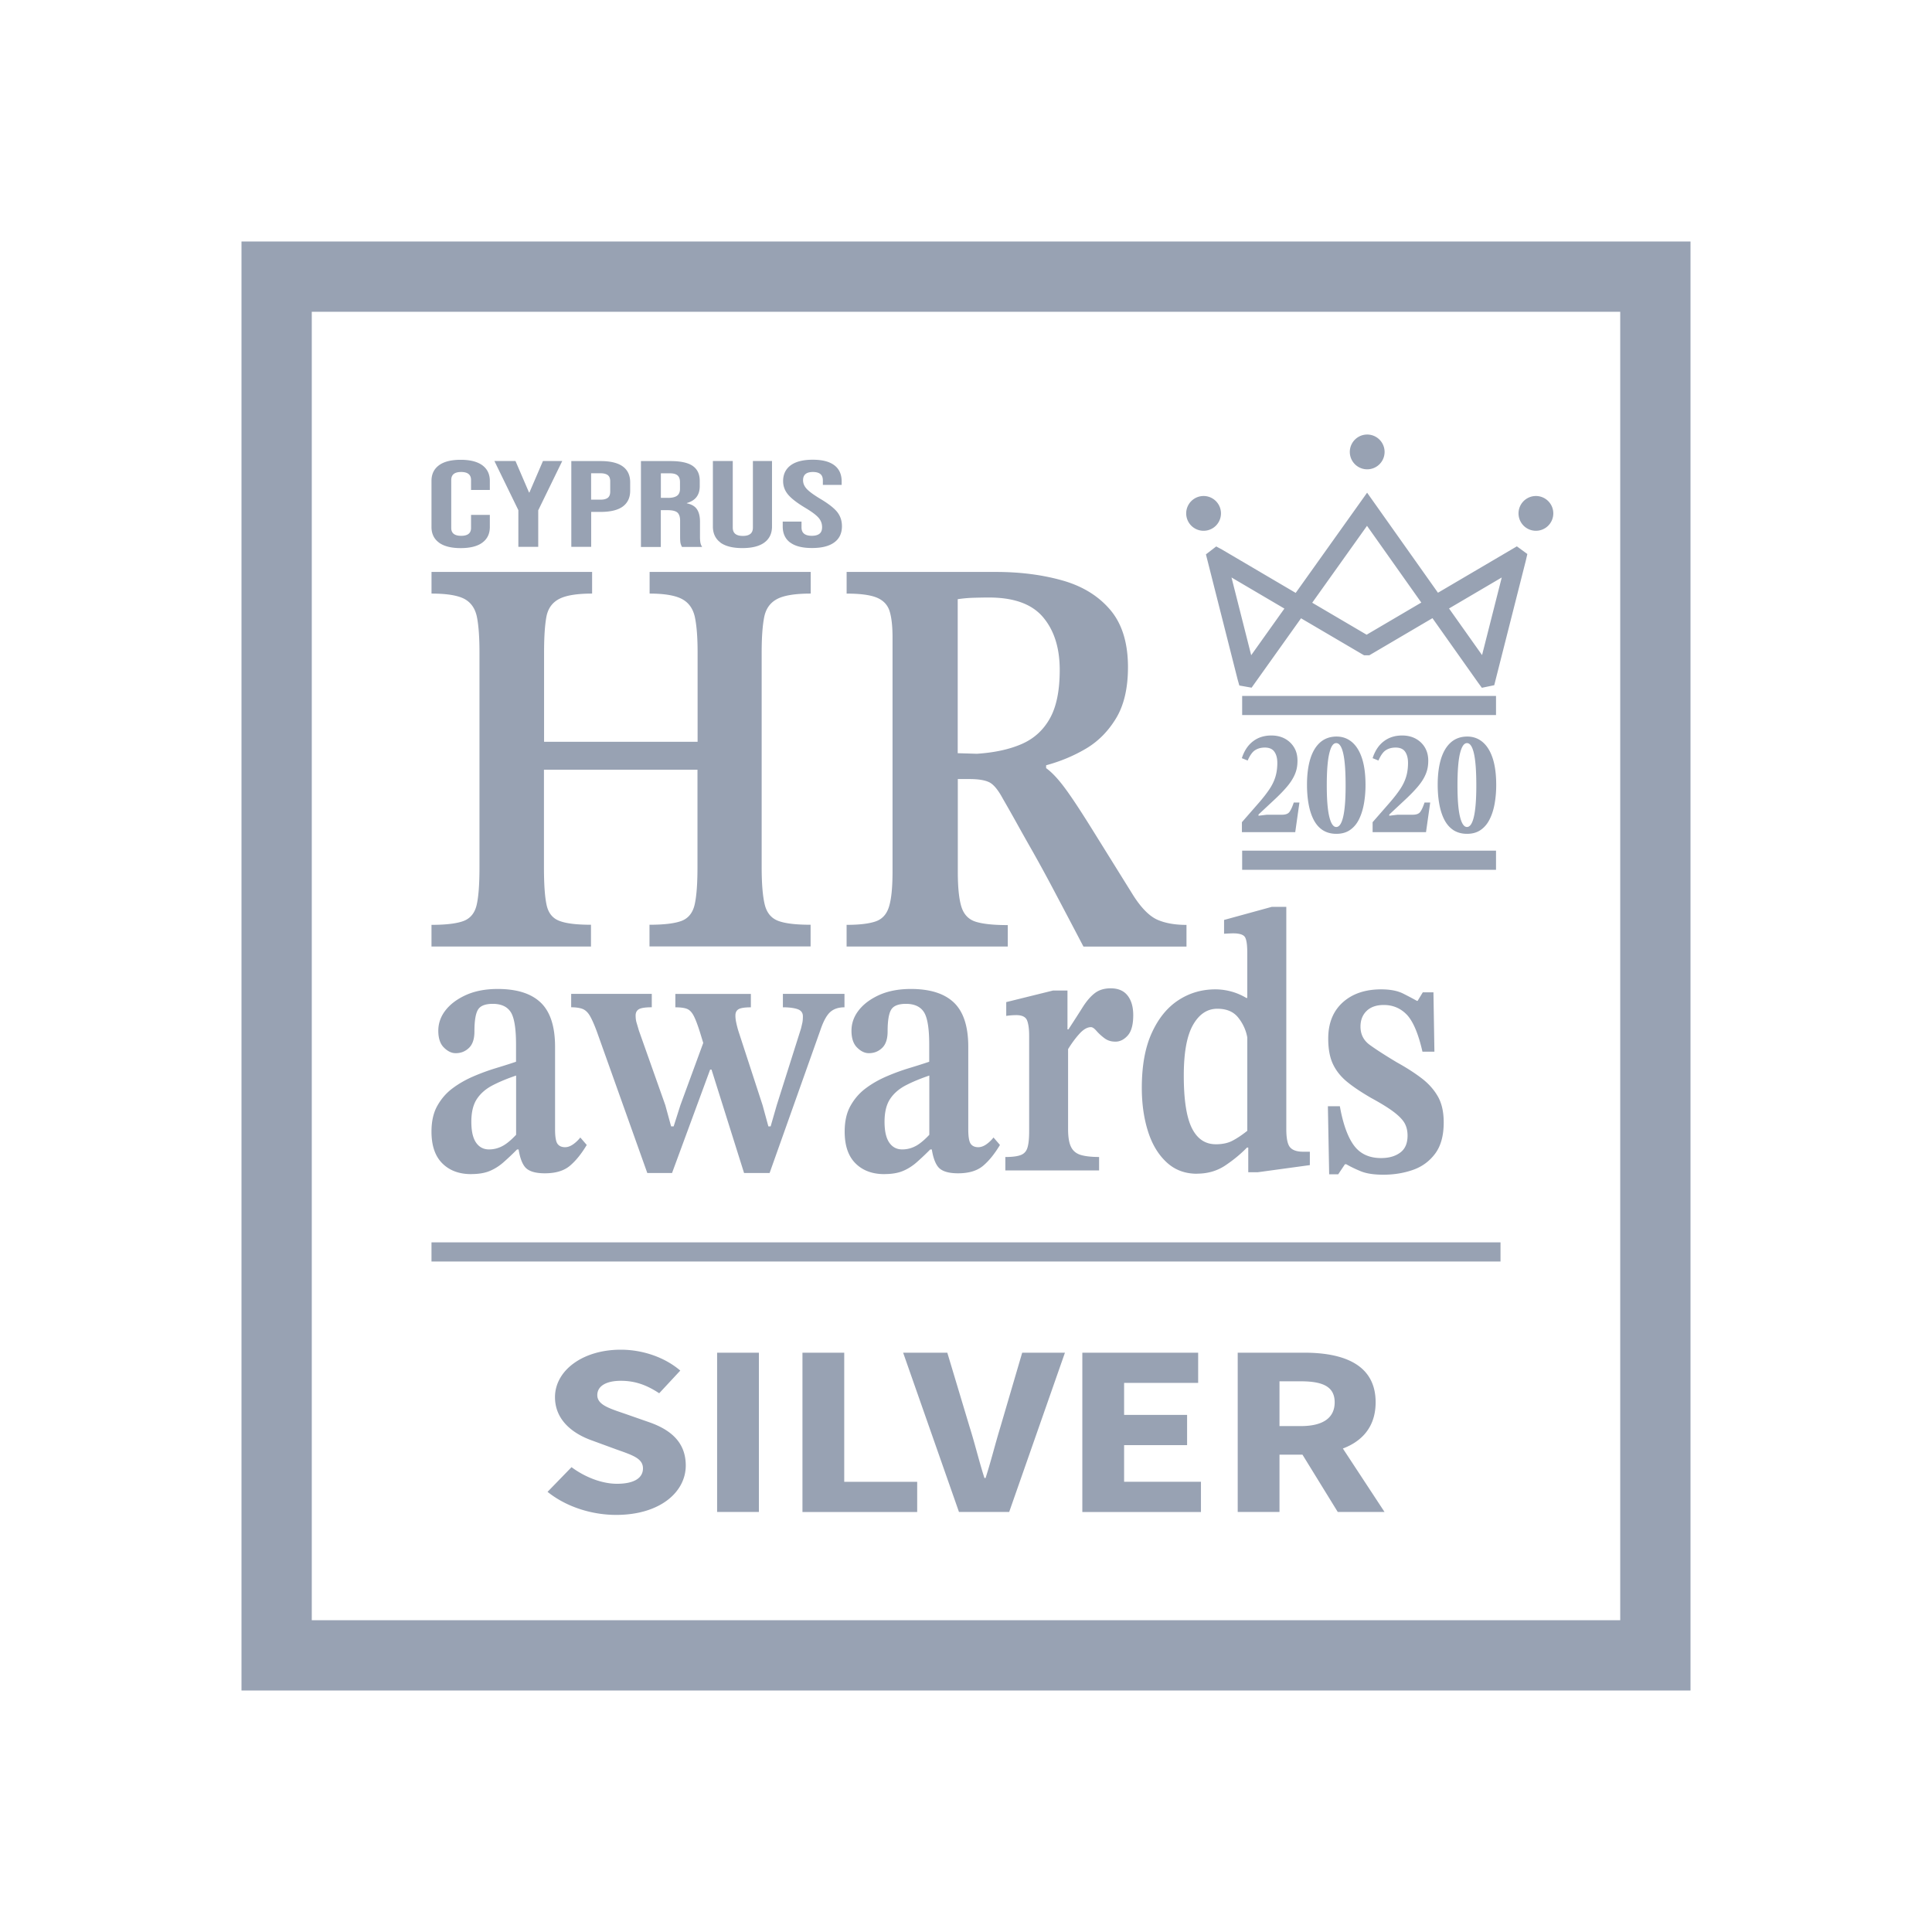
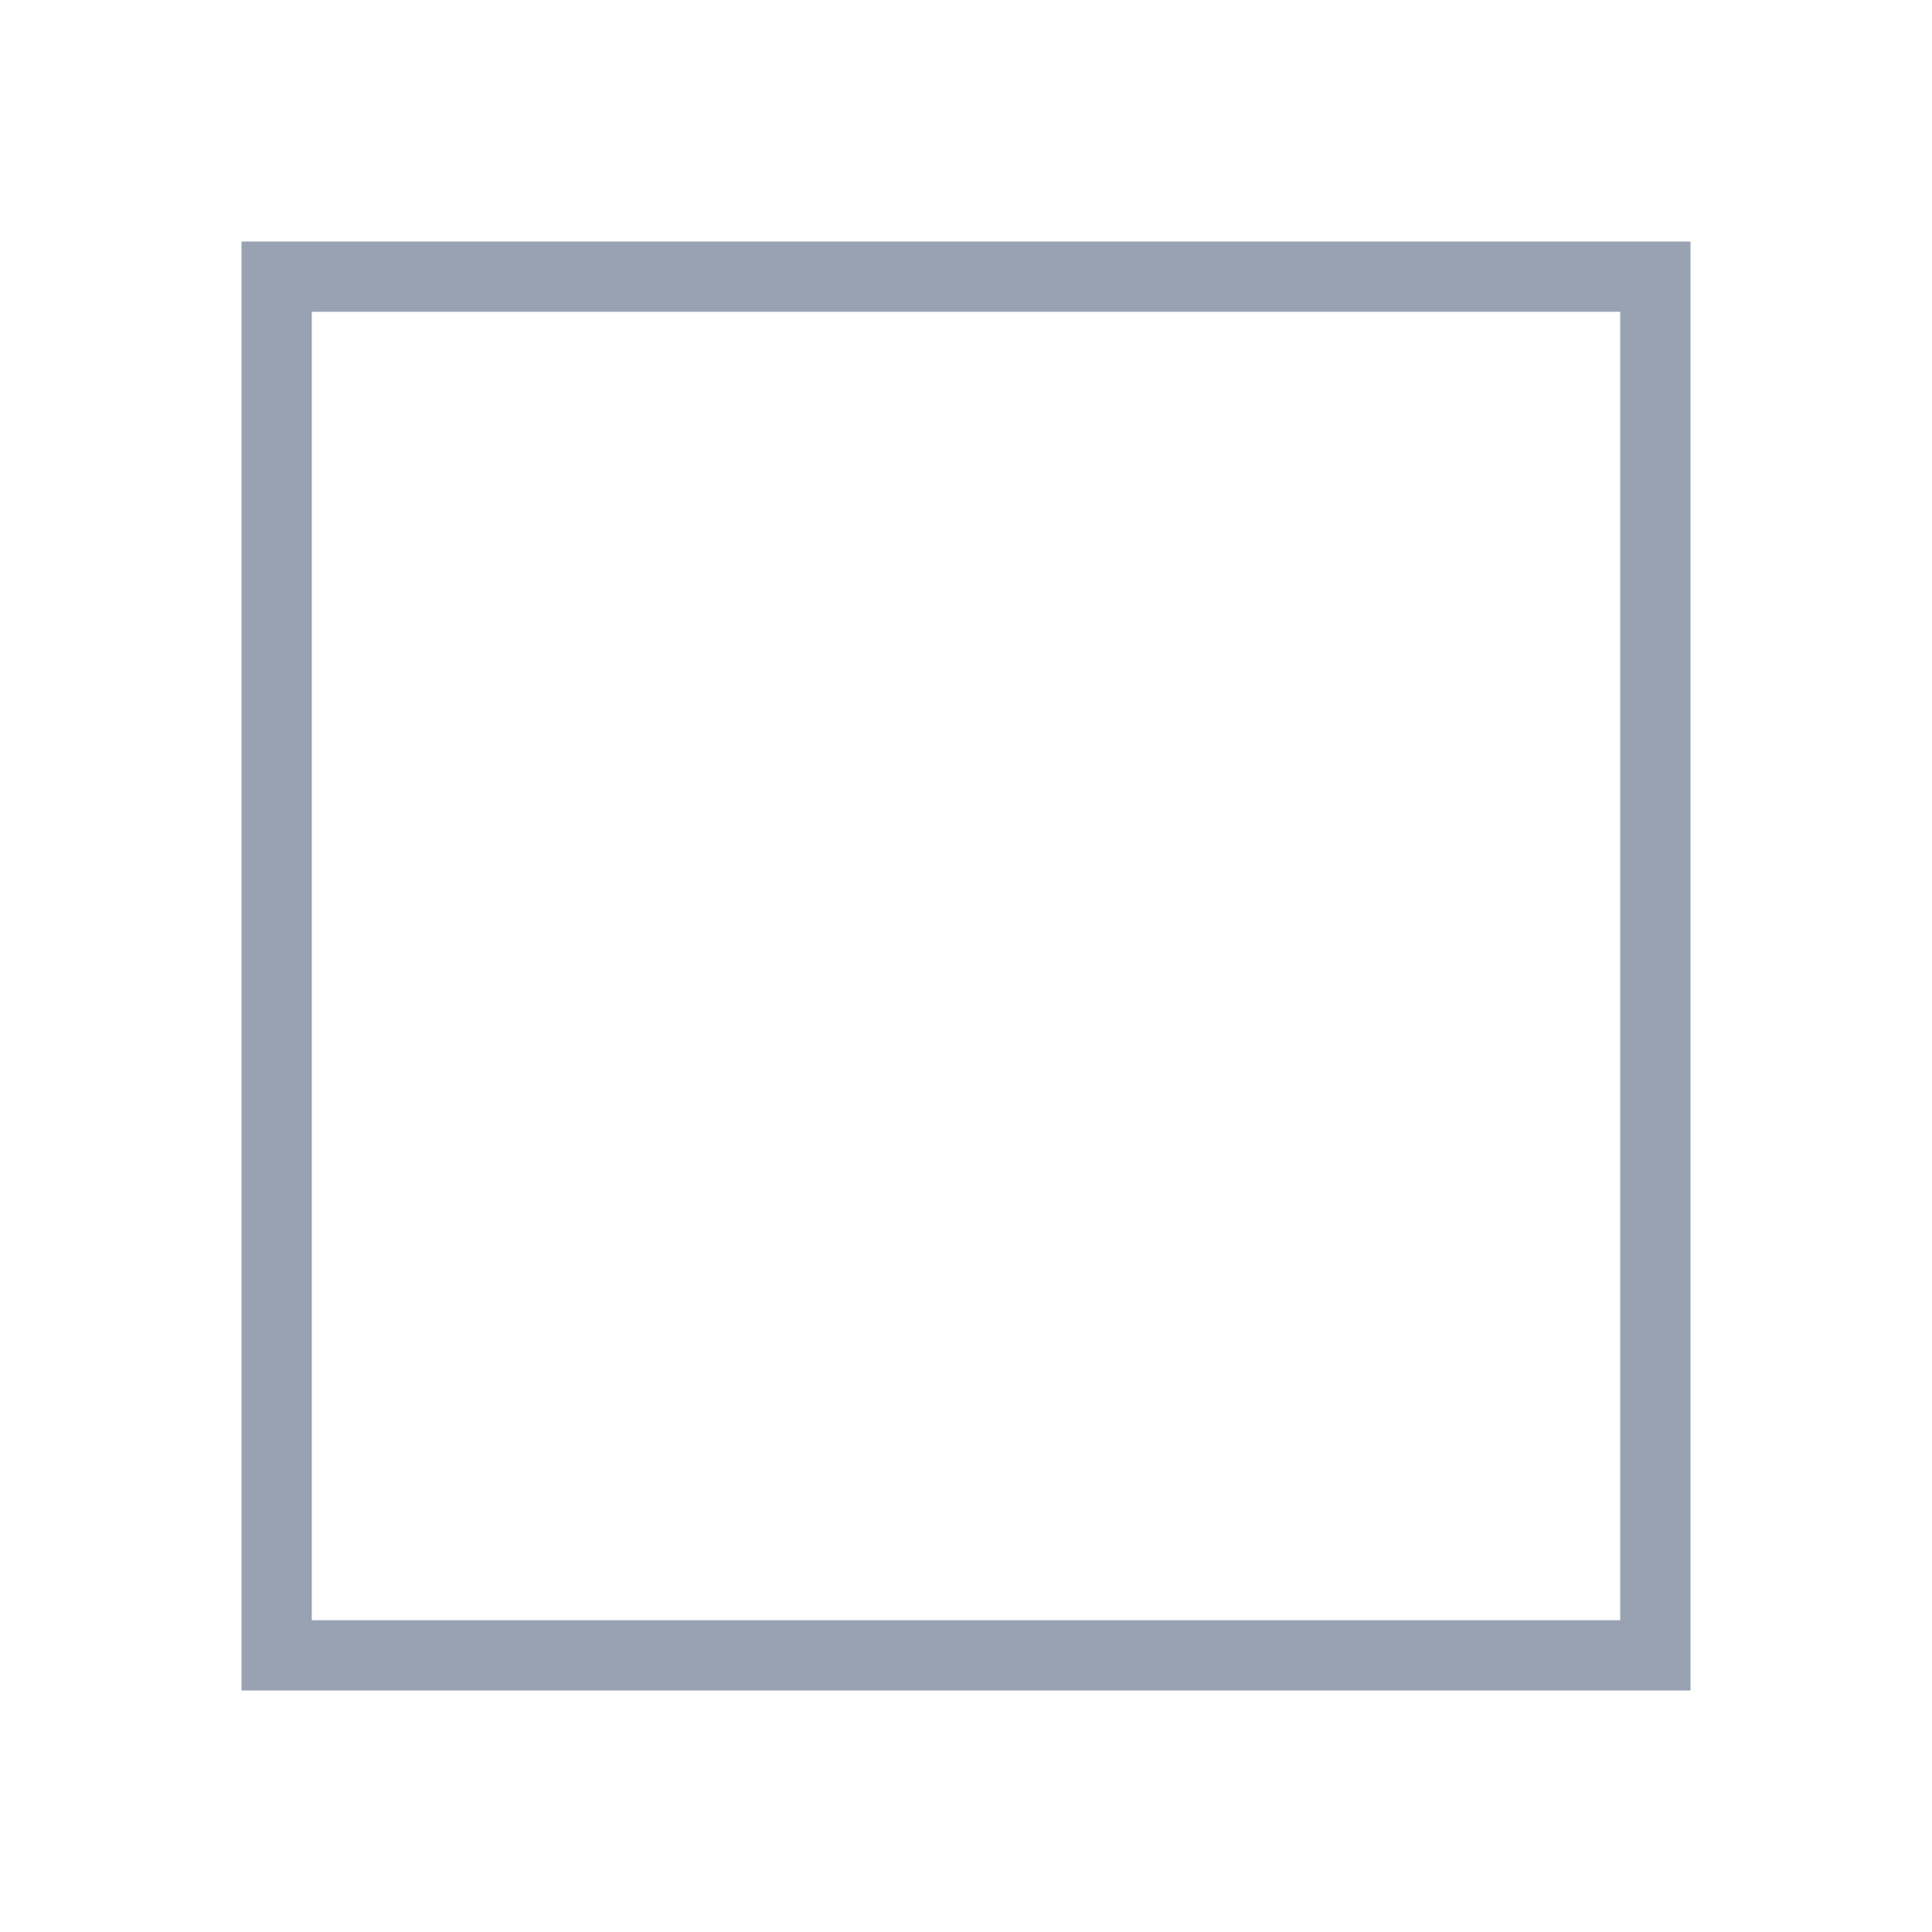
<svg xmlns="http://www.w3.org/2000/svg" width="80" height="80" viewBox="0 0 80 80" fill="none">
-   <path d="m22.671 61.776.995-1.024c.545.407 1.251.688 1.881.688.722 0 1.077-.246 1.077-.637 0-.415-.434-.548-1.103-.786l-.995-.365c-.793-.278-1.545-.839-1.545-1.799 0-1.093 1.132-1.965 2.725-1.965.881 0 1.802.299 2.463.865l-.873.939c-.505-.333-.984-.516-1.587-.516-.603 0-.976.214-.976.593 0 .405.5.55 1.169.78l.976.341c.934.325 1.518.862 1.518 1.794 0 1.095-1.061 2.045-2.883 2.045-.997 0-2.055-.325-2.836-.952h-.005ZM29.694 56.012h1.73v6.595h-1.73v-6.595ZM33.228 56.012h1.73v5.346h3.021v1.251h-4.751v-6.597ZM37.395 56.012h1.831l.923 3.074c.228.722.381 1.386.614 2.114h.048c.233-.727.394-1.394.614-2.114l.902-3.074h1.77l-2.309 6.595h-2.079l-2.312-6.595ZM44.817 56.012h4.796v1.251h-3.066v1.325h2.608v1.251h-2.608v1.518h3.182v1.251h-4.912v-6.597ZM51.251 56.012h2.756c1.624 0 2.955.487 2.955 2.053 0 1.566-1.331 2.169-2.955 2.169h-1.026v2.373h-1.73v-6.595Zm2.616 3.039c.91 0 1.399-.336 1.399-.984 0-.648-.489-.87-1.399-.87h-.886v1.854h.886Zm-.175.791 1.196-.955 2.442 3.719H55.393l-1.704-2.767.003.003ZM19.51 48.618c-.497 0-.897-.148-1.196-.447-.299-.299-.447-.735-.447-1.315 0-.423.079-.778.241-1.066.161-.288.37-.532.635-.728.262-.196.553-.36.868-.495a8.883 8.883 0 0 1 .934-.341c.307-.093.582-.18.823-.262v-.712c0-.669-.074-1.119-.22-1.344-.145-.225-.394-.341-.741-.341-.312 0-.516.079-.614.241-.098.159-.148.46-.148.905 0 .309-.077.537-.228.68-.151.145-.333.217-.548.217-.169 0-.331-.077-.487-.233-.156-.153-.233-.386-.233-.696s.101-.593.301-.849c.201-.257.484-.468.855-.635.37-.164.804-.246 1.301-.246.802 0 1.397.19 1.791.571.392.381.587.989.587 1.823v3.415c0 .309.034.51.101.603.066.093.172.14.315.14.106 0 .217-.04.328-.116a1.393 1.393 0 0 0 .301-.286l.267.309c-.222.37-.455.659-.701.865-.246.206-.59.309-1.034.309-.418 0-.696-.093-.836-.278-.14-.185-.23-.484-.275-.897l-.079-.262v-2.611c-.365.124-.688.257-.968.402-.28.145-.5.333-.653.564-.156.233-.233.547-.233.95 0 .381.064.667.193.857s.309.286.54.286c.214 0 .415-.056.608-.169.191-.114.407-.309.648-.587l.093.757h-.188a11.338 11.338 0 0 1-.574.542c-.177.153-.368.272-.569.354-.201.082-.452.124-.754.124h-.005ZM27.832 48.571h-1.029l-2.084-5.843c-.106-.288-.204-.508-.288-.656-.085-.148-.188-.246-.307-.294-.119-.045-.278-.069-.473-.069v-.555h3.338v.555c-.259 0-.434.026-.529.077-.092.053-.14.14-.14.262 0 .114.013.214.04.302.026.087.058.193.093.317l1.095 3.092.241.881h.106l.28-.881 1.016-2.767.468 1.299h-.254l-1.577 4.28h.005Zm4.034 0h-1.056l-1.415-4.497-.201-.648-.214-.696c-.098-.309-.185-.537-.262-.68-.077-.143-.169-.238-.28-.278-.111-.042-.27-.061-.473-.061v-.555h3.127v.555c-.249 0-.418.026-.508.077-.09.053-.132.14-.132.262 0 .093.011.191.034.294a4.104 4.104 0 0 0 .087.341l1.003 3.076.241.881h.093l.254-.881 1.003-3.169c.018-.071.034-.145.053-.225.018-.077.026-.172.026-.286 0-.143-.074-.243-.22-.294-.148-.05-.349-.077-.608-.077v-.555h2.55v.555c-.249 0-.447.066-.595.201-.148.135-.283.386-.407.756l-2.098 5.904v-.003ZM36.619 48.618c-.497 0-.897-.148-1.196-.447-.299-.299-.447-.735-.447-1.315 0-.423.079-.778.241-1.066.161-.288.37-.532.635-.728.262-.196.553-.36.868-.495a8.883 8.883 0 0 1 .934-.341c.307-.093.582-.18.823-.262v-.712c0-.669-.074-1.119-.22-1.344-.145-.225-.394-.341-.741-.341-.312 0-.516.079-.614.241-.098.159-.148.46-.148.905 0 .309-.077.537-.228.68-.151.145-.333.217-.548.217-.169 0-.331-.077-.487-.233-.156-.153-.233-.386-.233-.696s.101-.593.302-.849c.201-.257.484-.468.854-.635.37-.164.804-.246 1.302-.246.801 0 1.397.19 1.791.571.392.381.587.989.587 1.823v3.415c0 .309.034.51.101.603.066.093.172.14.315.14.106 0 .217-.04.328-.116a1.393 1.393 0 0 0 .301-.286l.267.309c-.222.37-.455.659-.701.865-.246.206-.59.309-1.034.309-.418 0-.696-.093-.836-.278-.14-.185-.23-.484-.275-.897l-.079-.262v-2.611c-.365.124-.688.257-.968.402-.28.145-.5.333-.653.564-.156.233-.233.547-.233.95 0 .381.064.667.193.857s.309.286.54.286c.214 0 .415-.056.608-.169.19-.114.407-.309.648-.587l.092.757h-.188a11.338 11.338 0 0 1-.574.542c-.177.153-.368.272-.569.354-.201.082-.452.124-.754.124h-.005ZM45.515 48.465h-3.886v-.556c.294 0 .51-.029.648-.085.138-.056.23-.161.272-.317.045-.153.066-.376.066-.664V42.886c0-.278-.029-.489-.087-.635-.058-.143-.206-.217-.447-.217-.132 0-.272.011-.415.032v-.571l1.936-.479h.6v1.608h.04c.241-.37.442-.682.601-.936.161-.251.328-.442.5-.571.174-.13.389-.193.648-.193.312 0 .545.101.701.301.156.201.233.471.233.812 0 .392-.077.672-.228.841-.151.169-.32.254-.508.254-.188 0-.331-.048-.46-.145-.13-.098-.238-.198-.328-.302-.09-.103-.164-.153-.227-.153-.151 0-.309.09-.473.27-.164.18-.323.394-.474.64v3.307c0 .331.04.577.122.741.079.164.214.275.4.333.188.056.442.085.762.085v.555l.005.003ZM49.563 48.602c-.5 0-.921-.159-1.262-.479-.344-.32-.598-.746-.767-1.283-.169-.537-.254-1.135-.254-1.794 0-.918.138-1.677.415-2.28.275-.603.643-1.053 1.103-1.352.458-.299.968-.447 1.529-.447.214 0 .429.029.64.085.214.056.428.145.64.27h.04v-1.87c0-.341-.034-.558-.101-.656-.066-.098-.23-.148-.487-.148-.064 0-.188.005-.373.016v-.571l1.976-.542h.601v9.198c0 .392.053.645.161.764.106.119.286.177.534.177h.28v.555l-2.151.294h-.399v-1.021h-.053c-.249.257-.545.503-.889.735s-.738.346-1.182.346l-.003.003Zm.775-1.22c.275 0 .508-.048.696-.148.188-.098.392-.233.614-.41V42.96c-.053-.299-.177-.571-.373-.82-.196-.249-.484-.37-.868-.37-.418 0-.754.225-1.008.672-.254.447-.381 1.145-.381 2.095 0 1.0.111 1.722.333 2.172.222.447.553.672.989.672l-.003.003ZM55.038 48.634l-.053-2.828h.495c.132.741.331 1.286.587 1.629.259.347.632.518 1.122.518.32 0 .585-.074.788-.225.204-.148.307-.384.307-.704 0-.196-.04-.365-.119-.51-.079-.143-.228-.299-.442-.463-.214-.164-.529-.36-.947-.587-.392-.228-.72-.444-.981-.656-.262-.212-.46-.455-.595-.735-.135-.28-.201-.635-.201-1.066 0-.64.201-1.137.601-1.5.399-.36.931-.54 1.59-.54.373 0 .68.058.915.177.235.119.426.22.569.301h.026l.214-.354h.442l.04 2.457h-.495c-.169-.741-.384-1.248-.64-1.524-.259-.272-.579-.41-.963-.41-.301 0-.54.082-.709.246-.169.164-.254.381-.254.648 0 .32.127.571.381.757.254.185.629.428 1.129.727.392.217.733.436 1.021.656.288.22.513.473.674.756s.241.64.241 1.074c0 .545-.119.976-.354 1.291-.235.315-.54.54-.915.672-.376.132-.783.201-1.23.201-.392 0-.701-.048-.928-.14-.228-.093-.429-.19-.609-.294h-.053l-.28.418h-.373v.005ZM24.475 39.193h-6.608v-.897c.614 0 1.058-.056 1.339-.164.278-.111.458-.333.534-.672.077-.339.114-.854.114-1.548v-8.899c0-.614-.034-1.098-.103-1.452-.069-.354-.241-.606-.513-.757-.273-.148-.728-.225-1.37-.225v-.897h6.65v.897c-.627 0-1.085.074-1.37.225-.286.151-.46.397-.524.743-.063.347-.095.833-.095 1.463v3.706h6.357v-3.706c0-.63-.04-1.116-.114-1.463-.077-.346-.254-.595-.534-.743-.278-.148-.725-.225-1.339-.225v-.897h6.671v.897c-.64 0-1.106.074-1.391.225-.286.151-.463.397-.534.743-.069.347-.106.833-.106 1.463v8.899c0 .677.042 1.188.124 1.534.082.347.267.574.553.685.286.111.735.164 1.349.164v.897h-6.671v-.897c.614 0 1.058-.056 1.339-.164.278-.111.458-.339.534-.685.077-.346.114-.857.114-1.534v-4.037h-6.357v4.037c0 .693.034 1.209.106 1.547.069.339.243.564.524.672.278.111.717.164 1.317.164v.897l.005.003ZM41.727 39.193h-6.671v-.897c.529 0 .931-.048 1.204-.143.273-.095.458-.299.553-.614.098-.315.145-.801.145-1.463v-9.679c0-.471-.042-.839-.124-1.098-.085-.259-.262-.444-.534-.555-.272-.111-.688-.164-1.243-.164v-.897h6.19c1.002 0 1.92.119 2.751.354.828.235 1.487.64 1.976 1.217.487.574.733 1.365.733 2.373 0 .865-.164 1.569-.492 2.114-.328.542-.746.963-1.254 1.262-.508.299-1.055.526-1.643.685v.119c.222.159.471.418.743.78.273.362.63.902 1.077 1.616.447.717 1.045 1.68 1.799 2.891.333.518.667.849.992.992.328.143.728.212 1.201.212v.897h-4.267a583.993 583.993 0 0 0-1.254-2.383 62.29 62.29 0 0 0-.857-1.569c-.238-.418-.45-.794-.637-1.132a72.375 72.375 0 0 0-.595-1.05c-.196-.362-.384-.587-.563-.672-.182-.087-.452-.13-.815-.13h-.481v3.849c0 .629.048 1.106.145 1.428.098.323.294.532.585.627.294.095.738.143 1.339.143v.897-.011Zm-2.071-8.005.794.024c.725-.048 1.341-.18 1.852-.402.508-.22.899-.574 1.172-1.063.273-.487.407-1.156.407-2.005 0-.913-.23-1.64-.69-2.185-.46-.545-1.206-.815-2.238-.815-.222 0-.442.005-.659.011a5.621 5.621 0 0 0-.637.058v6.378ZM18.176 22.467c-.206-.153-.309-.368-.309-.645v-1.91c0-.278.103-.492.309-.645.206-.153.508-.228.899-.228.392 0 .693.077.899.228.206.153.309.368.309.645v.376h-.778v-.413c0-.22-.138-.331-.41-.331-.273 0-.41.111-.41.331v1.987c0 .217.138.325.41.325.273 0 .41-.108.41-.325v-.542h.778v.503c0 .278-.103.492-.309.645-.206.153-.508.228-.899.228-.392 0-.693-.077-.899-.228ZM21.467 21.131l-.995-2.042h.873l.561 1.304h.016l.561-1.304h.799l-.995 2.042v1.513h-.823v-1.513h.003ZM23.657 19.092h1.212c.407 0 .714.074.918.222.204.148.307.368.307.656v.349c0 .288-.103.505-.307.656-.204.148-.51.222-.918.222h-.389v1.447h-.823v-3.555.003Zm1.209 1.598c.135 0 .235-.026.301-.077.066-.05.101-.138.101-.259v-.421c0-.122-.034-.209-.101-.259-.066-.05-.167-.077-.301-.077h-.389v1.093h.389ZM26.541 19.092h1.217c.423 0 .733.066.926.201.193.135.291.339.291.616v.22c0 .37-.18.603-.537.701v.011c.198.04.341.124.423.249.082.124.124.294.124.503v.624c0 .101.005.182.016.246a.479.479 0 0 0 .074.185h-.836c-.029-.058-.05-.111-.061-.161-.011-.05-.016-.143-.016-.275v-.651c0-.161-.04-.275-.116-.341-.077-.064-.212-.095-.4-.095h-.283v1.524h-.823v-3.555Zm1.122 1.524c.164 0 .288-.029.37-.087.082-.058.124-.153.124-.288v-.275c0-.13-.034-.222-.101-.28-.066-.058-.172-.087-.318-.087h-.373v1.016h.299l-.003.003ZM29.834 22.465c-.209-.153-.315-.376-.315-.664v-2.711h.823v2.754c0 .122.037.209.108.265.071.056.175.082.309.082s.238-.026.309-.082c.071-.053.108-.143.108-.265v-2.754h.791v2.711c0 .288-.106.508-.315.664-.209.153-.513.23-.913.23-.399 0-.701-.077-.913-.23h.005ZM32.718 22.465c-.204-.153-.307-.376-.307-.664v-.204h.778v.243c0 .23.143.346.426.346.14 0 .246-.029.318-.085.071-.056.108-.145.108-.273 0-.148-.05-.28-.151-.394-.101-.114-.283-.249-.553-.41-.339-.204-.574-.386-.709-.55-.135-.164-.201-.349-.201-.555 0-.28.106-.497.315-.653.209-.153.513-.23.913-.23.4 0 .69.077.894.23.201.153.302.376.302.664v.148h-.778v-.182c0-.122-.034-.212-.103-.267-.069-.056-.172-.085-.307-.085-.275 0-.41.114-.41.341 0 .13.05.249.153.36.103.111.288.246.555.407.344.204.579.389.709.553.13.167.193.36.193.585 0 .291-.106.516-.317.669-.212.156-.518.233-.923.233-.405 0-.701-.077-.905-.23v.003ZM62.133 51.443h-44.266v.794h44.266v-.794ZM53.634 34.458H51.425v-.413l.712-.815c.167-.193.307-.373.418-.537.111-.164.196-.333.251-.508.056-.175.085-.373.085-.595 0-.193-.04-.346-.122-.463-.079-.114-.212-.172-.394-.172-.153 0-.286.034-.4.106-.114.069-.217.214-.312.431l-.241-.098c.098-.304.251-.537.463-.698.209-.161.463-.241.756-.241.212 0 .397.042.561.13a.997.997 0 0 1 .384.365c.095.156.14.339.14.55s-.034.389-.106.558c-.071.169-.18.341-.325.513-.145.172-.328.36-.548.564l-.635.593v.05l.344-.042h.629c.145 0 .249-.037.307-.114.058-.077.119-.206.18-.392h.235l-.175 1.235v-.008ZM55.337 34.527c-.222 0-.41-.053-.566-.153-.156-.101-.28-.246-.376-.431-.095-.185-.164-.402-.209-.651-.045-.249-.066-.518-.066-.804 0-.421.048-.778.14-1.074.093-.296.23-.521.413-.68.182-.156.407-.235.672-.235.241 0 .45.074.632.225.18.151.32.373.418.669.098.296.148.667.148 1.111 0 .283-.024.548-.069.794-.045.243-.116.46-.209.645-.095.185-.22.328-.373.431-.153.103-.339.153-.558.153h.003Zm-.005-.283c.124 0 .22-.14.286-.423.066-.283.101-.709.101-1.28 0-.606-.032-1.05-.098-1.339-.066-.288-.161-.431-.291-.431s-.22.143-.288.431c-.069.288-.103.728-.103 1.315 0 .587.034 1.008.103 1.296.069.288.167.431.288.431h.003ZM59.046 34.458h-2.209v-.413l.712-.815c.167-.193.307-.373.418-.537.111-.164.196-.333.251-.508.056-.175.085-.373.085-.595 0-.193-.04-.346-.119-.463-.079-.114-.212-.172-.394-.172-.153 0-.286.034-.4.106-.114.069-.217.214-.312.431l-.241-.098c.098-.304.251-.537.463-.698.212-.161.463-.241.756-.241.212 0 .397.042.561.13.161.087.291.209.384.365.093.156.14.339.14.55s-.034.389-.106.558c-.071.172-.18.341-.325.513-.145.172-.328.36-.548.564l-.635.593v.05l.344-.042h.629c.145 0 .249-.037.307-.114.058-.077.119-.206.18-.392h.235l-.175 1.235-.003-.008ZM60.749 34.527c-.222 0-.41-.053-.566-.153-.156-.103-.28-.246-.376-.431-.095-.185-.164-.402-.209-.651-.045-.249-.066-.518-.066-.804 0-.421.048-.778.14-1.074.093-.296.23-.521.413-.68.182-.156.407-.235.672-.235.241 0 .452.074.632.225s.32.373.418.669c.098.296.148.667.148 1.111 0 .283-.024.548-.069.794-.045.243-.116.46-.212.645-.095.185-.22.328-.373.431-.153.103-.339.153-.558.153h.005Zm-.005-.283c.124 0 .22-.14.286-.423.066-.283.101-.709.101-1.28 0-.606-.032-1.05-.098-1.339-.066-.288-.161-.431-.288-.431-.127 0-.22.143-.291.431-.069.288-.103.728-.103 1.315 0 .587.034 1.008.103 1.296.069.288.167.431.291.431ZM61.948 35.223H51.435v.794h10.512v-.794ZM61.948 28.816H51.435v.793h10.512v-.793ZM61.363 28.483l-.159-.217-1.889-2.669-2.614 1.537h-.217l-.098-.056-2.513-1.476-2.047 2.873-.508-.09-.071-.251-1.312-5.179.426-.328.241.13 3.05 1.794 2.957-4.15 2.934 4.143 3.267-1.921.434.317-.061.267-1.31 5.166-.508.106-.003.005Zm-10.369-4.571.815 3.219 1.375-1.931-2.19-1.288Zm9.007 1.283 1.368 1.931.815-3.214-2.182 1.283Zm-5.666-.238 2.254 1.325 2.264-1.331-2.248-3.177-2.27 3.185v-.003ZM49.811 21.978a.72.72 0 1 0 0-1.439.72.72 0 0 0 0 1.439ZM63.572 21.978a.72.72 0 1 0-0-1.439.72.72 0 0 0 0 1.439ZM56.586 19.433a.72.72 0 1 0 0-1.439.72.72 0 0 0 0 1.439Z" fill="#98A2B3" />
  <path d="M70 70H10V10h60v60Zm-57.09-2.91h54.18V12.91H12.91v54.18Z" fill="#98A2B3" />
</svg>